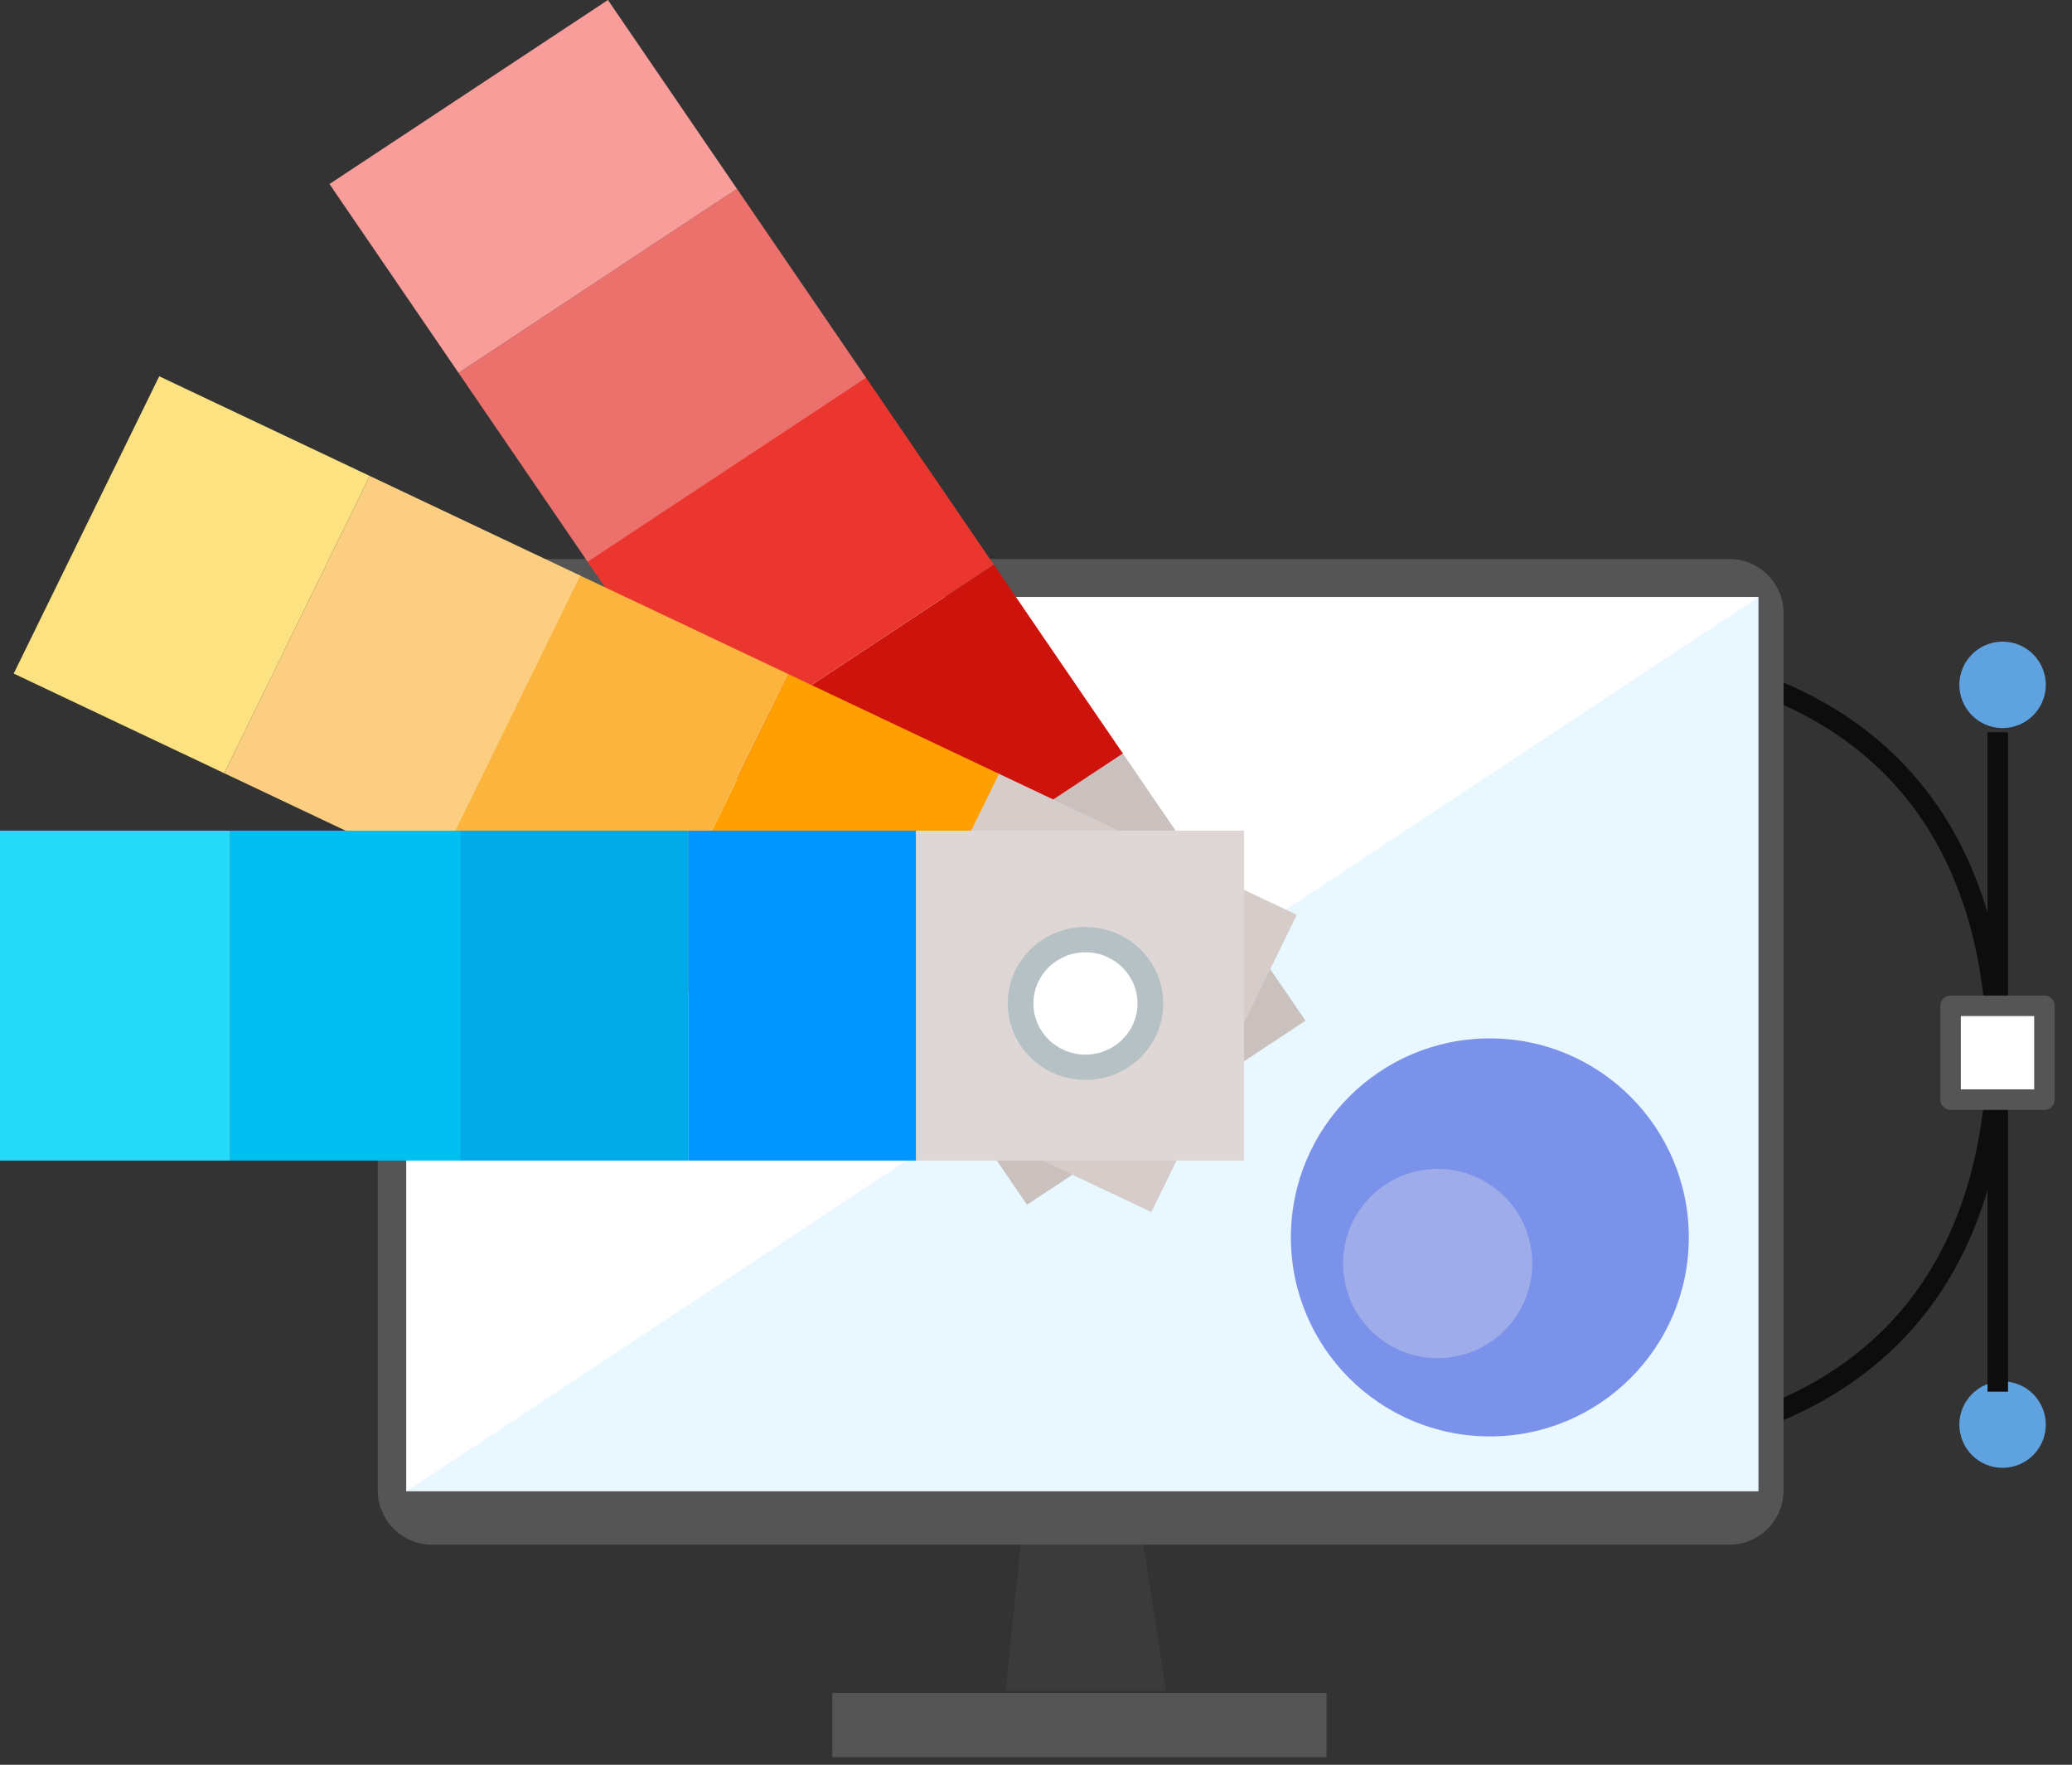
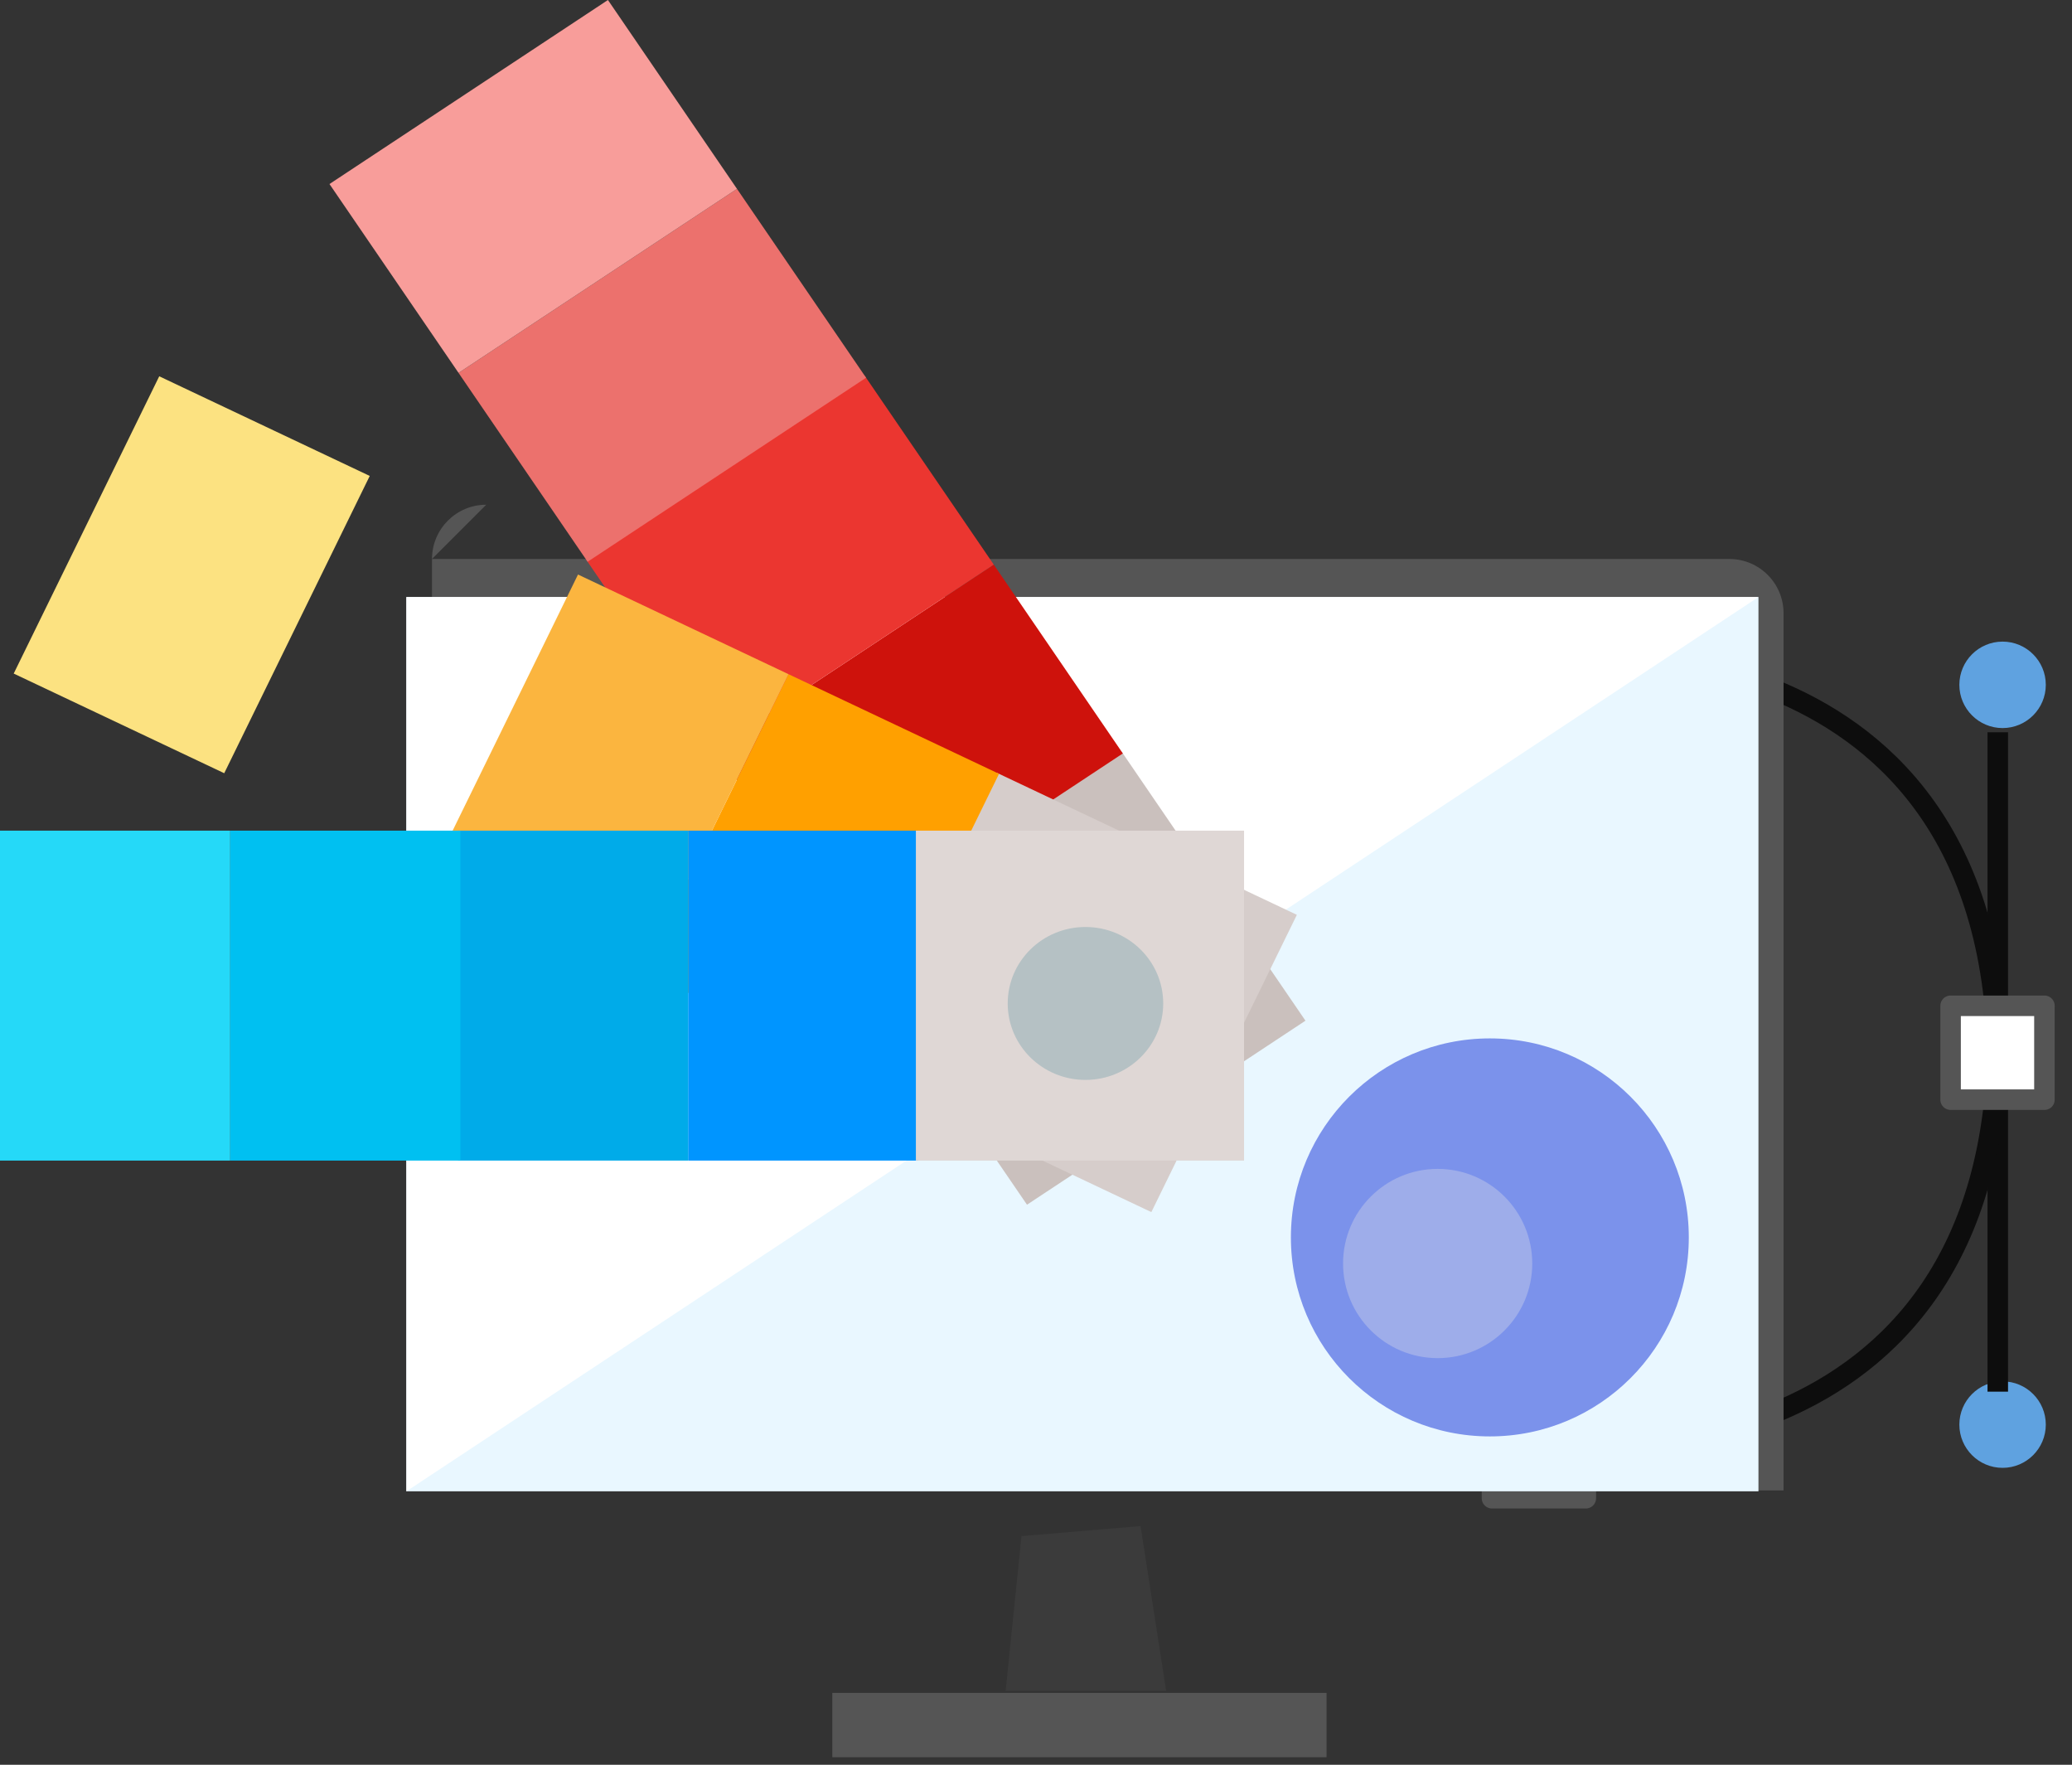
<svg xmlns="http://www.w3.org/2000/svg" xmlns:ns1="http://www.serif.com/" width="100%" height="100%" viewBox="0 0 101 86" version="1.1" xml:space="preserve" style="fill-rule:evenodd;clip-rule:evenodd;stroke-linecap:square;stroke-linejoin:round;stroke-miterlimit:1.5;">
  <rect x="0" y="0" width="101" height="86" fill="#333333" stroke="none" />
  <g>
    <g>
      <path d="M99.723,33.373c0,1.163 -0.944,2.107 -2.107,2.107c-1.163,0 -2.107,-0.944 -2.107,-2.107c0,-1.162 0.944,-2.106 2.107,-2.106c1.163,-0 2.107,0.944 2.107,2.106Z" style="fill:#5fa2e0;" />
      <path d="M99.723,69.424c0,1.162 -0.944,2.107 -2.107,2.107c-1.163,-0 -2.107,-0.945 -2.107,-2.107c0,-1.163 0.944,-2.107 2.107,-2.107c1.163,-0 2.107,0.944 2.107,2.107Z" style="fill:#5fa2e0;" />
      <path d="M97.382,36.183l0,31.134" style="fill:none;stroke:#0d0d0d;stroke-width:1px;" />
      <path d="M76.372,31.969c0,-0 21.01,-1.863 21.01,20.073" style="fill:none;stroke:#0d0d0d;stroke-width:1px;" />
      <path d="M76.372,70.496c0,0 21.01,1.863 21.01,-20.073" style="fill:none;stroke:#0d0d0d;stroke-width:1px;" />
      <path d="M77.301,34.164l0,-4.575l-4.574,0l-0,4.575l4.574,-0Z" style="fill:#fff;stroke:#555;stroke-width:1px;" />
      <path d="M77.301,73.012l0,-4.574l-4.574,-0l-0,4.574l4.574,0Z" style="fill:#fff;stroke:#555;stroke-width:1px;" />
      <path d="M99.656,53.588l0,-4.574l-4.574,-0l-0,4.574l4.574,0Z" style="fill:#fff;stroke:#555;stroke-width:1px;" />
    </g>
    <g id="monitor">
      <path id="Shape-1018-copy-2" ns1:id="Shape 1018 copy 2" d="M49.793,74.857l-0.773,7.543l7.824,-0l-1.247,-8.032l-5.804,0.489Z" style="fill:#3b3b3b;" />
-       <path id="Shape-1016-copy-4" ns1:id="Shape 1016 copy 4" d="M21.058,27.24l63.238,-0c1.461,-0 2.644,1.184 2.644,2.644l0,42.746c0,1.461 -1.183,2.644 -2.644,2.644l-63.238,0c-1.46,0 -2.644,-1.183 -2.644,-2.644l0,-42.746c0,-1.46 1.184,-2.644 2.644,-2.644Z" style="fill:#555;" />
+       <path id="Shape-1016-copy-4" ns1:id="Shape 1016 copy 4" d="M21.058,27.24l63.238,-0c1.461,-0 2.644,1.184 2.644,2.644l0,42.746l-63.238,0c-1.46,0 -2.644,-1.183 -2.644,-2.644l0,-42.746c0,-1.46 1.184,-2.644 2.644,-2.644Z" style="fill:#555;" />
      <rect id="Shape-1017-copy-2" ns1:id="Shape 1017 copy 2" x="19.809" y="29.095" width="65.907" height="43.579" style="fill:#e9f7ff;" />
      <path id="Shape-1017-copy-21" ns1:id="Shape 1017 copy 2" d="M19.809,29.095l65.908,0l-65.908,43.58l0,-43.58Z" style="fill:#fff;" />
      <rect id="Shape-1019-copy-2" ns1:id="Shape 1019 copy 2" x="40.571" y="82.498" width="24.091" height="3.134" style="fill:#555;" />
    </g>
    <circle cx="72.623" cy="60.301" r="9.698" style="fill:#7b92eb;" />
    <circle cx="70.079" cy="61.573" r="4.611" style="fill:#9eadea;" />
    <g>
      <path d="M54.666,36.619l8.969,13.121l-13.574,8.968l-8.969,-13.121l13.574,-8.968Z" style="fill:#cac0bd;" />
      <path d="M48.441,27.514l6.292,9.203l-13.574,8.968l-6.291,-9.204l13.573,-8.967Z" style="fill:#ce120c;" />
      <path d="M42.15,18.31l6.291,9.204l-13.573,8.967l-6.292,-9.203l13.574,-8.968Z" style="fill:#eb3630;" />
      <path d="M35.925,9.204l6.292,9.204l-13.574,8.968l-6.291,-9.204l13.573,-8.968Z" style="fill:#ec716d;" />
      <path d="M29.634,0l6.291,9.204l-13.573,8.968l-6.292,-9.204l13.574,-8.968Z" style="fill:#f89d9a;" />
      <path d="M48.588,37.658l14.628,6.923l-7.093,14.487l-14.628,-6.923l7.093,-14.487Z" style="fill:#d6cdcb;" />
      <path d="M38.436,32.854l10.262,4.856l-7.094,14.487l-10.261,-4.857l7.093,-14.486Z" style="fill:#ffa000;" />
      <path d="M28.175,27.998l10.261,4.856l-7.093,14.486l-10.261,-4.856l7.093,-14.486Z" style="fill:#fbb53f;" />
-       <path d="M18.023,23.193l10.261,4.856l-7.093,14.487l-10.261,-4.856l7.093,-14.487Z" style="fill:#fcce81;" />
      <path d="M7.762,18.337l10.261,4.856l-7.093,14.487l-10.262,-4.856l7.094,-14.487Z" style="fill:#fce281;" />
      <rect x="33.543" y="40.479" width="11.221" height="16.078" style="fill:#0095ff;" />
      <rect x="22.323" y="40.479" width="11.221" height="16.078" style="fill:#00abe9;" />
      <rect x="11.221" y="40.479" width="11.221" height="16.078" style="fill:#00c0f1;" />
      <rect x="0" y="40.479" width="11.221" height="16.078" style="fill:#25d9f8;" />
      <rect x="44.645" y="40.479" width="15.996" height="16.078" style="fill:#dfd7d5;" />
      <ellipse cx="52.911" cy="48.9" rx="3.79" ry="3.726" style="fill:#b5c1c4;" />
-       <ellipse cx="52.911" cy="48.9" rx="2.537" ry="2.494" style="fill:#fff;" />
    </g>
  </g>
</svg>